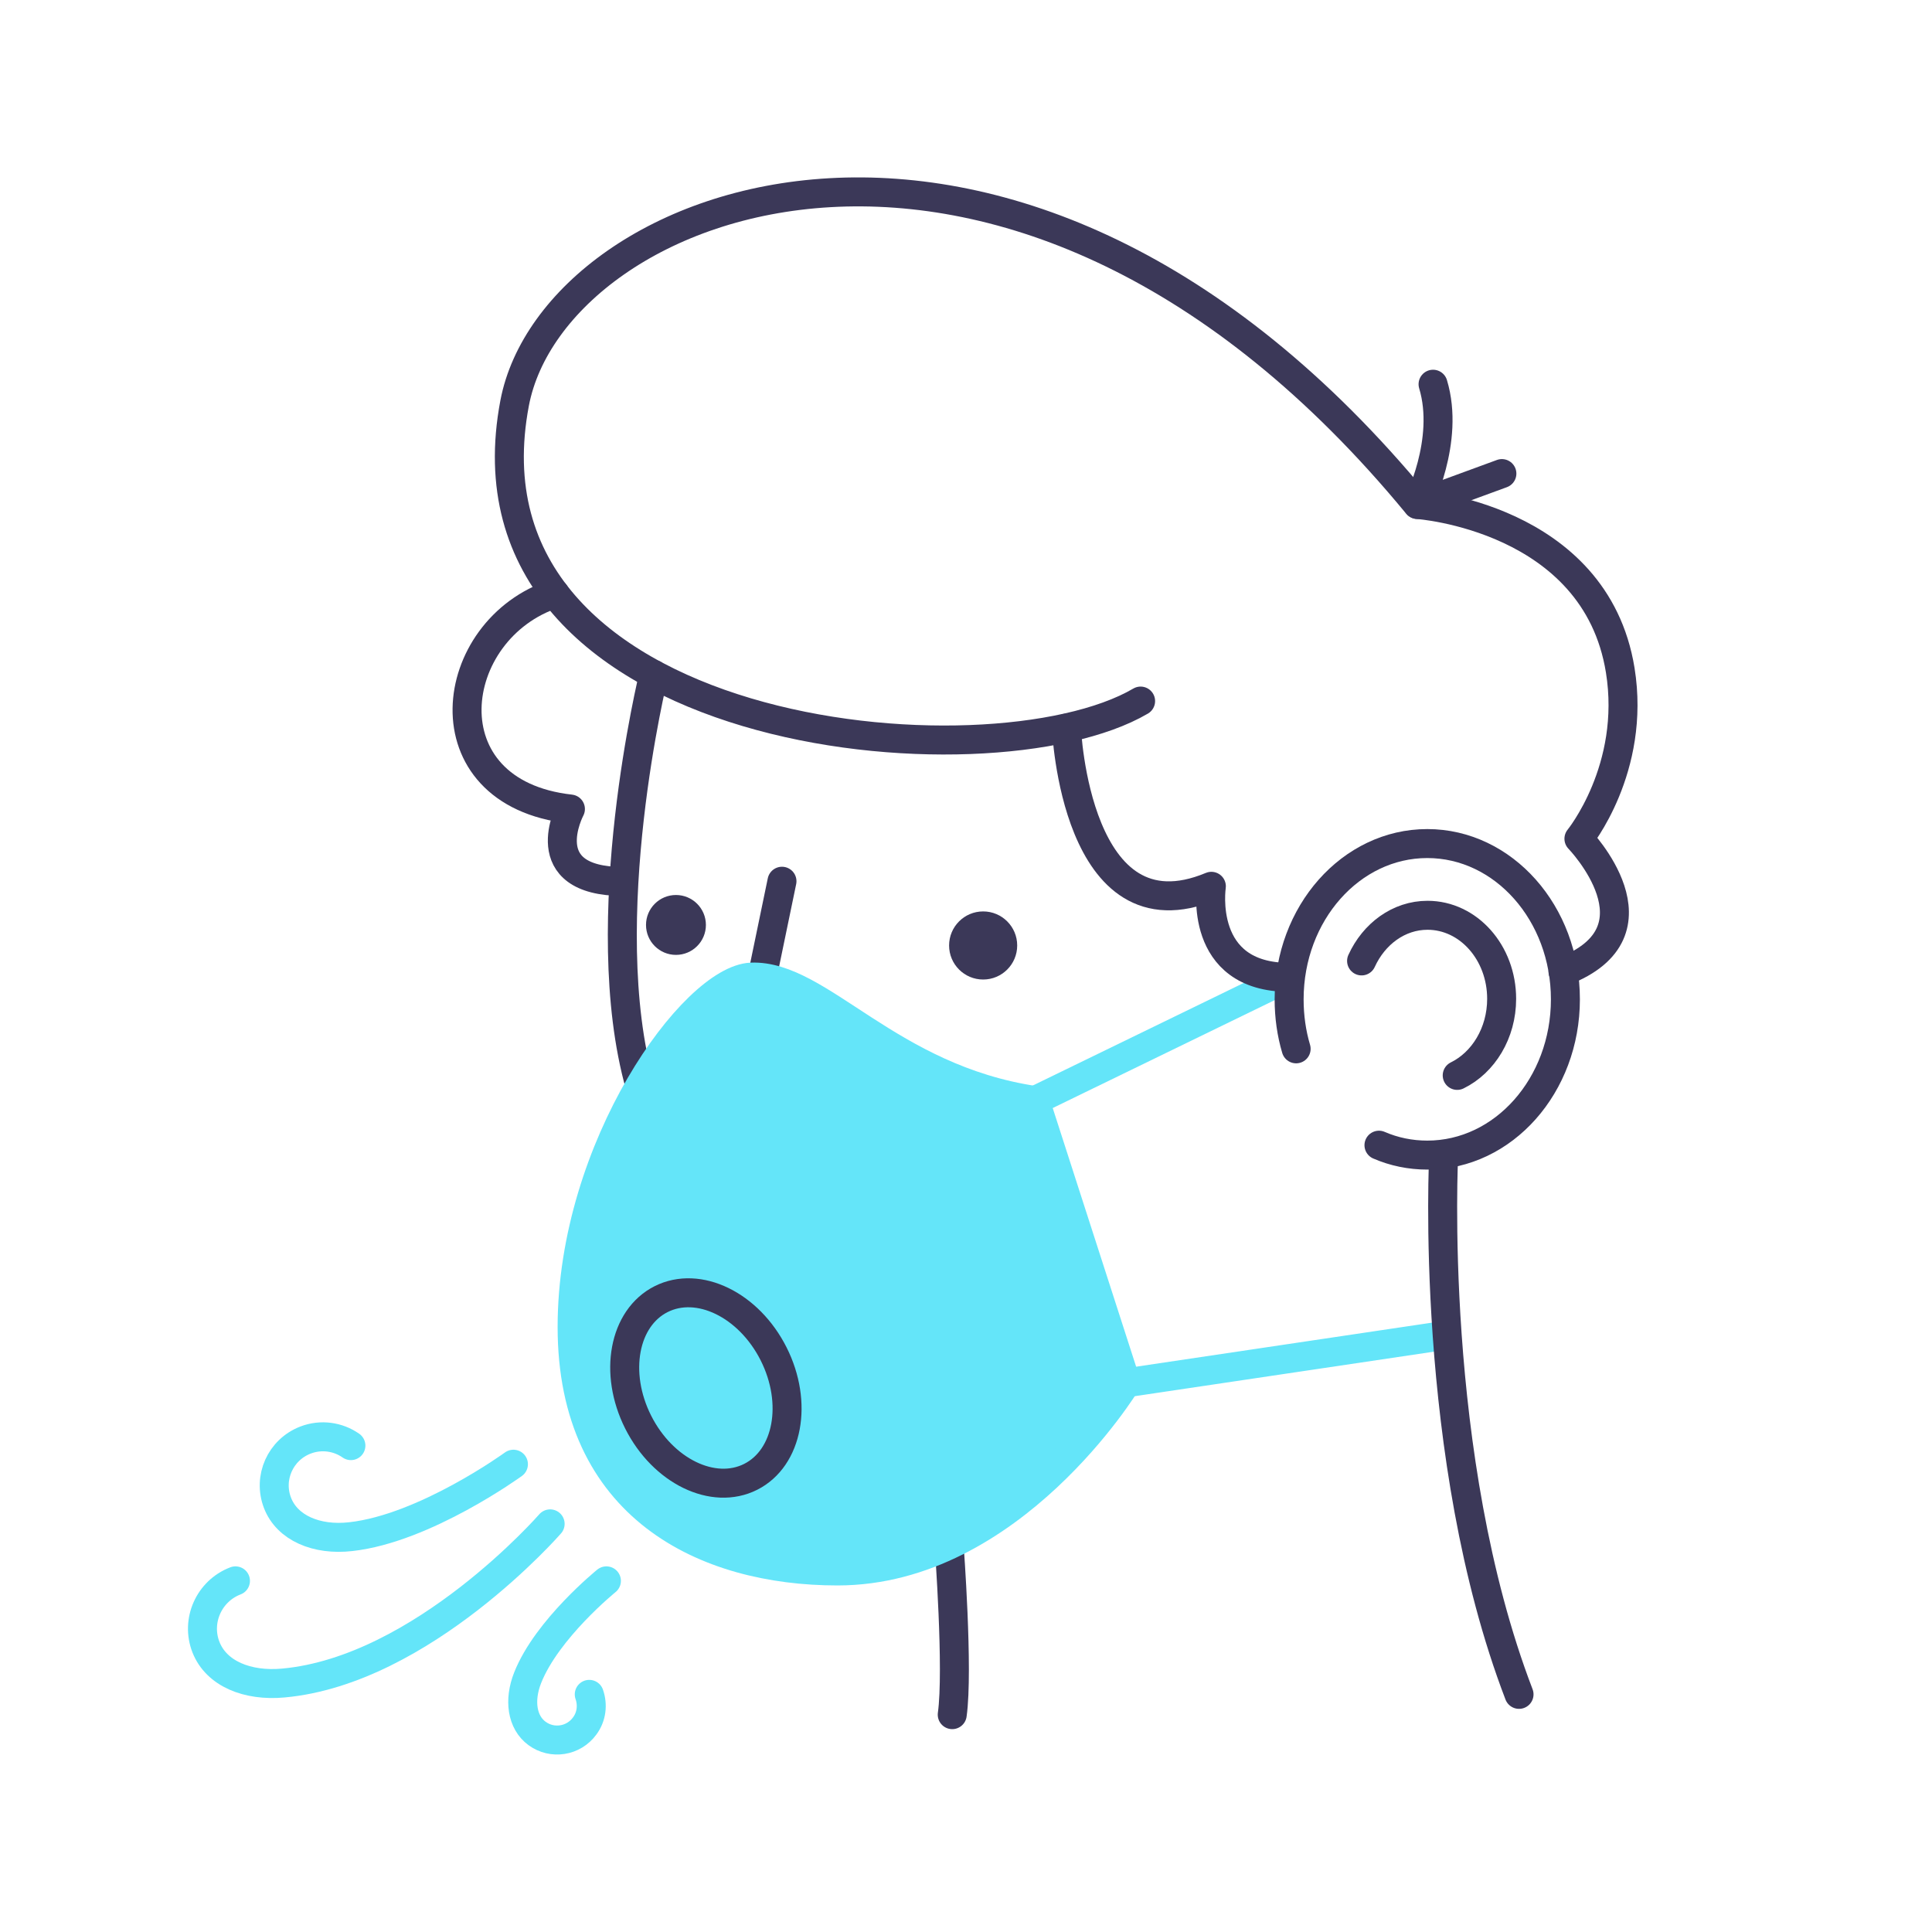
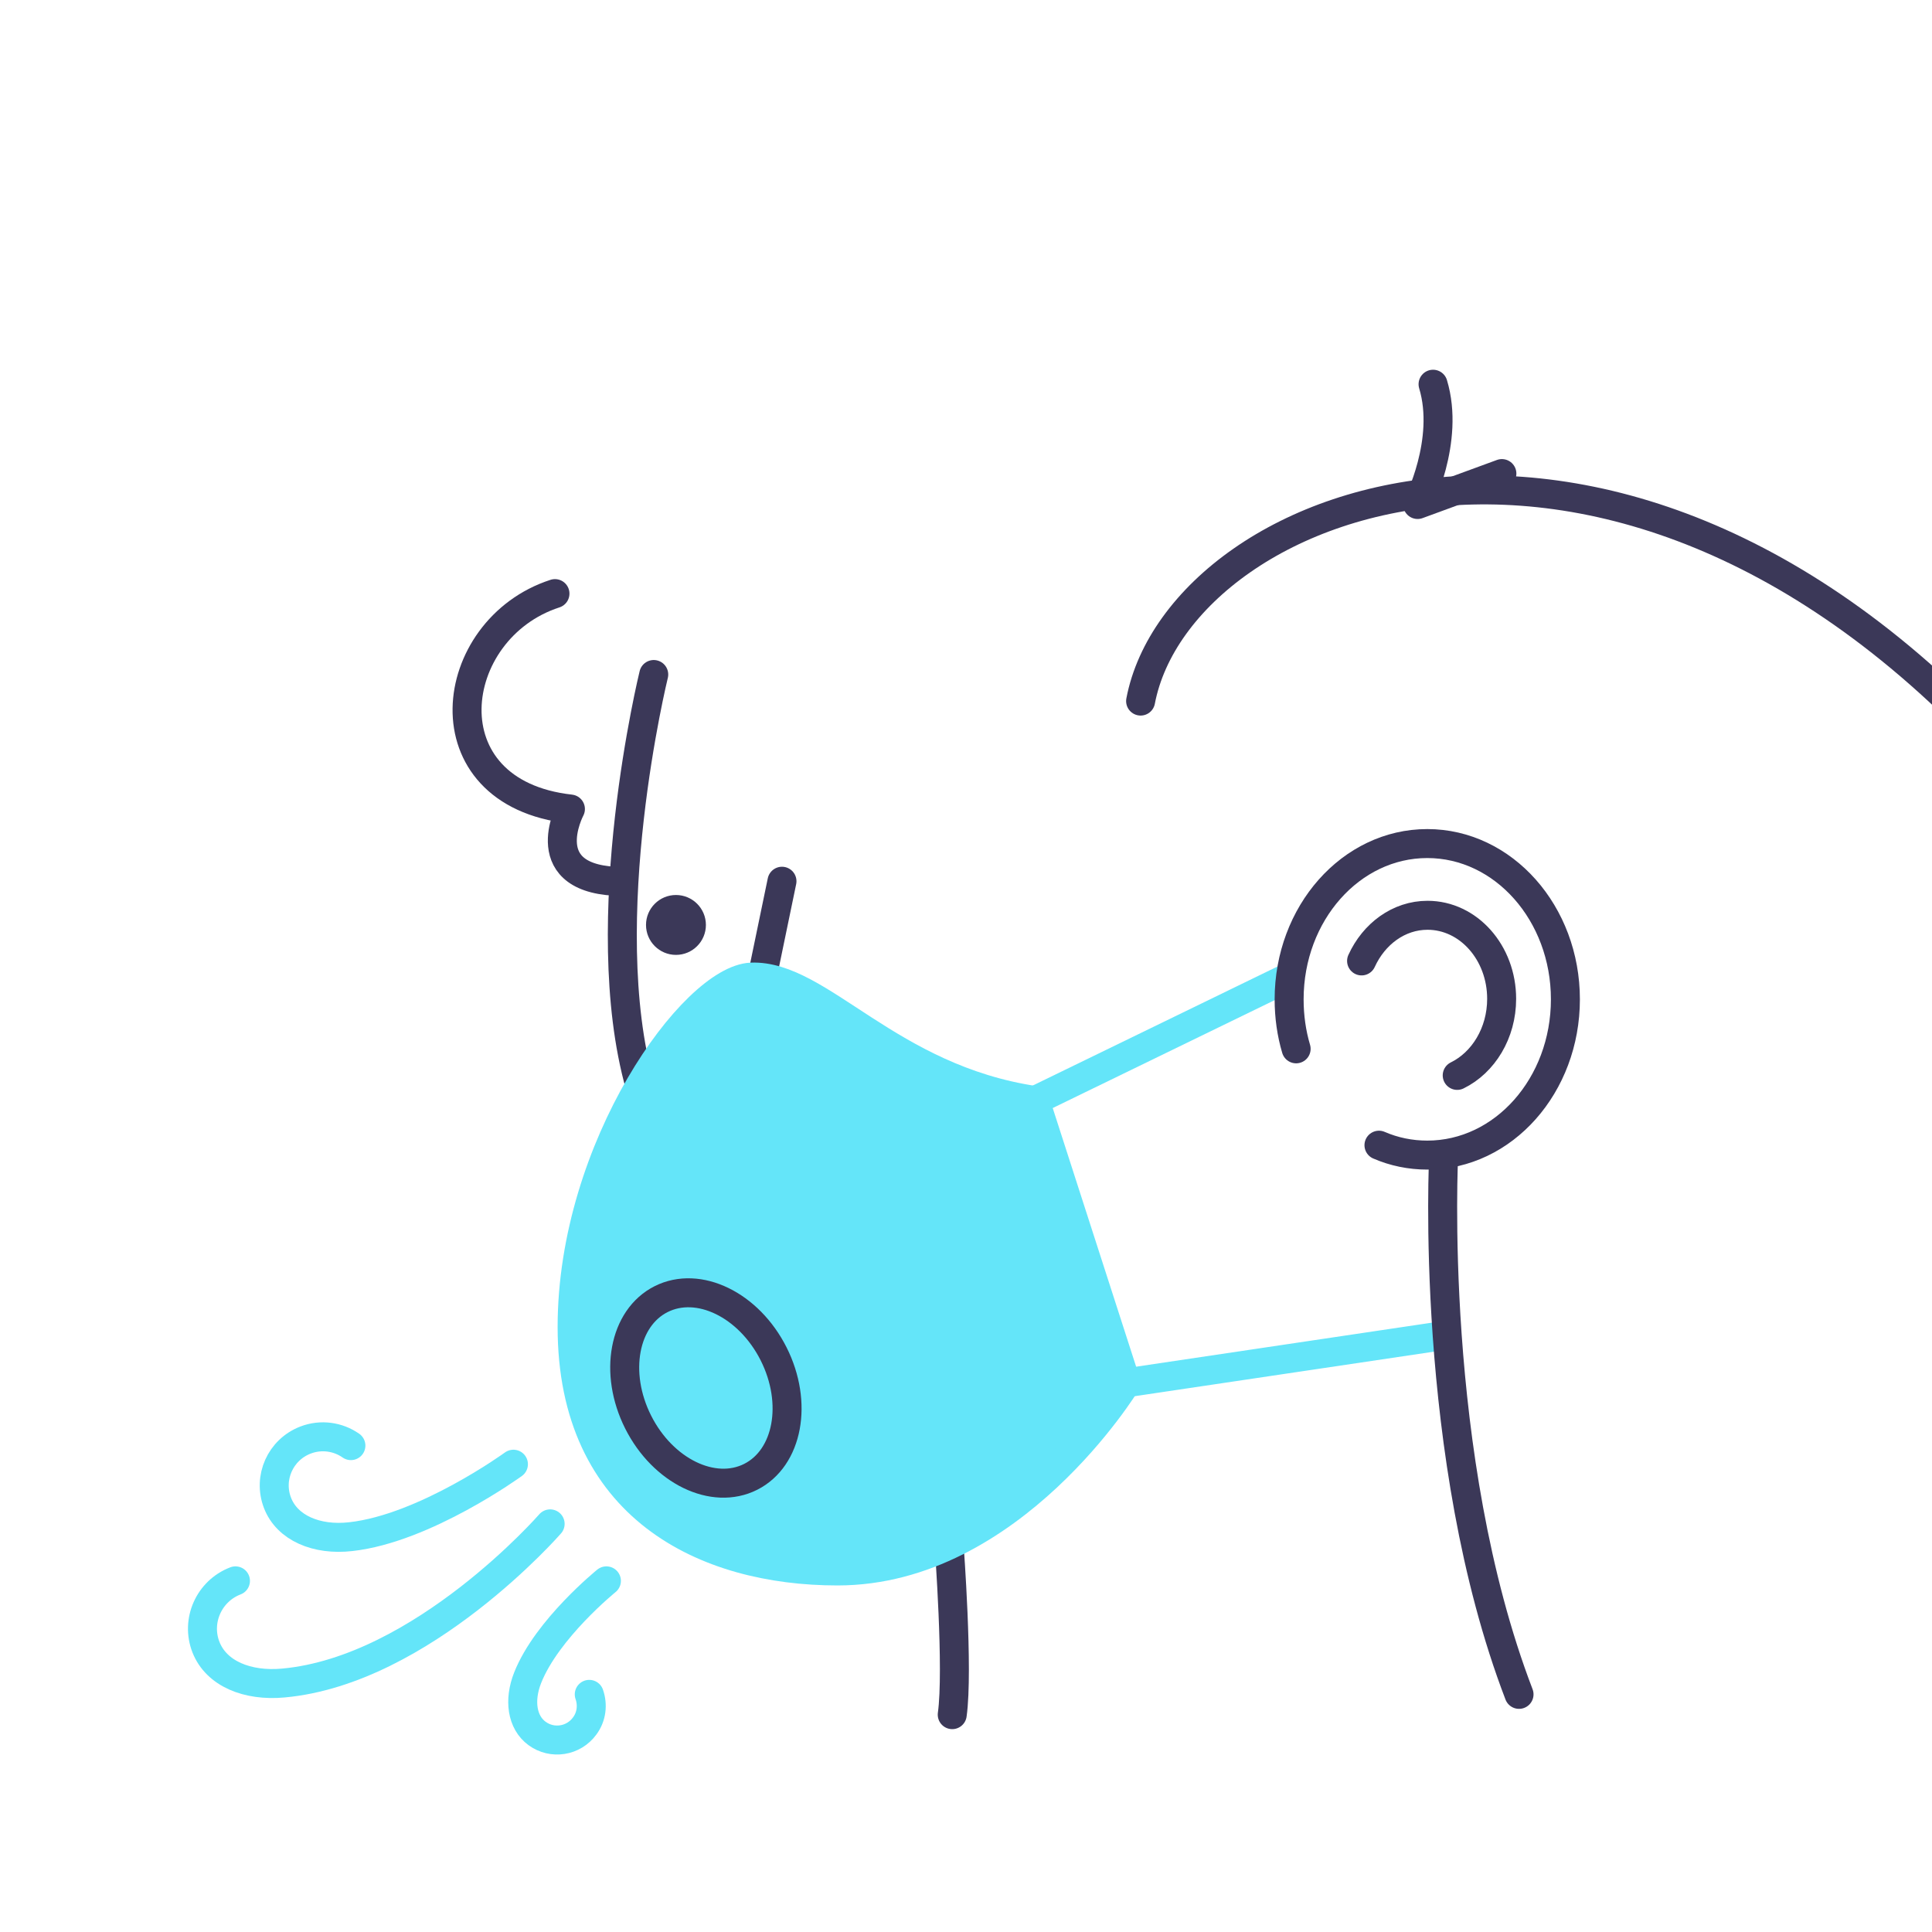
<svg xmlns="http://www.w3.org/2000/svg" x="0" y="0" version="1.1" viewBox="0 0 800 800" xml:space="preserve" style="enable-background:new 0 0 800 800">
  <style type="text/css">.st0{stroke:#3b3858;stroke-width:12;stroke-linecap:round;stroke-linejoin:round;stroke-miterlimit:10}.st0,.st1{fill:none}.st1,.st2{stroke-width:12;stroke-linecap:round;stroke-linejoin:round;stroke-miterlimit:10}.st1,.st2{stroke:#64e5f9}.st2{fill:#64e5f9}.st3{fill:#3b3858}</style>
  <g id="head">
-     <path d="M472.3,290.3c-62.7,36.8-285.8,16.6-259.2-123.4c16.4-86.1,207.2-160.2,373.8,42c0,0,73.7,5,84,68.6 c6.6,40.8-17.1,69.8-17.1,69.8s37.1,38.3-6.6,55" class="st0" />
+     <path d="M472.3,290.3c16.4-86.1,207.2-160.2,373.8,42c0,0,73.7,5,84,68.6 c6.6,40.8-17.1,69.8-17.1,69.8s37.1,38.3-6.6,55" class="st0" />
    <path d="M593.4,159.1c7.1,23.5-6.4,49.8-6.4,49.8l34.9-12.8" class="st0" />
    <line x1="428.6" x2="533.7" y1="455.7" y2="404.6" class="st1" />
    <line x1="466.3" x2="597.3" y1="572.6" y2="553.1" class="st1" />
    <path d="M393,639.8c0,0,3.9,51.7,1.3,70.2" class="st0" />
    <path d="M270.7,279.3c0,0-25,101.7-5.7,170.3" class="st0" />
    <line x1="323.8" x2="316.3" y1="364.9" y2="401.1" class="st0" />
    <path d="M229.8,245.8c-45.3,14.7-53.9,82.5,6.4,89.2c0,0-16,30,21.9,30" class="st0" />
    <path d="M563.8,397.9c5.1-11.2,15.4-18.9,27.3-18.9c17,0,30.7,15.5,30.7,34.6c0,14.2-7.6,26.4-18.4,31.7" class="st0" />
    <path d="M311.1,404.6c-23.8,1-74.2,70.2-74.2,144.9s55,101,109.9,101c72.1,0,119.5-77.9,119.5-77.9l-37.7-116.9 C367.9,446.7,339.4,403.5,311.1,404.6z" class="st2" />
    <ellipse cx="292.4" cy="574.6" class="st0" rx="31.4" ry="41.2" transform="matrix(0.893 -0.45 0.45 0.893 -227.388 193.199)" />
-     <path d="M441.6,301.5c0,0,3.7,89,60,65.5c0,0-5.7,37.7,32.2,37.7" class="st0" />
    <path d="M536.7,434.3c-1.9-6.4-2.9-13.3-2.9-20.5c0-35.6,25.6-64.5,57.2-64.5c31.6,0,57.2,28.9,57.2,64.5 s-25.6,64.5-57.2,64.5c-7,0-13.8-1.4-20-4.1" class="st0" />
    <path d="M597.8,478.3c0,0-6.5,125,31.2,223.3" class="st0" />
  </g>
  <g id="eye-left">
    <circle cx="279.9" cy="383" r="12.4" class="st3" />
  </g>
  <g id="eye-right">
-     <circle cx="407.1" cy="391.5" r="14.1" class="st3" />
-   </g>
+     </g>
  <g id="breath-01">
    <path d="M145.3,598.6c-5.3-3.7-12.3-4.8-18.8-2.3c-10.4,4-15.6,15.6-11.6,26s16.2,15.6,30.3,14 c30.8-3.4,67.4-30,67.4-30" class="st1" />
  </g>
  <g id="breath-02">
    <path d="M97.5,654.6c-11,4.2-16.5,16.6-12.2,27.5s17.1,16.2,32.1,14.8c57.6-5.3,110.4-65.9,110.4-65.9" class="st1" />
  </g>
  <g id="breath-03">
    <path d="M244,701.6c1.5,4.3,1,9.2-1.9,13.1c-4.6,6.3-13.4,7.7-19.7,3.1c-6.3-4.6-7.6-13.8-3.9-23.1 c8-20.2,32.6-40.1,32.6-40.1" class="st1" />
  </g>
</svg>